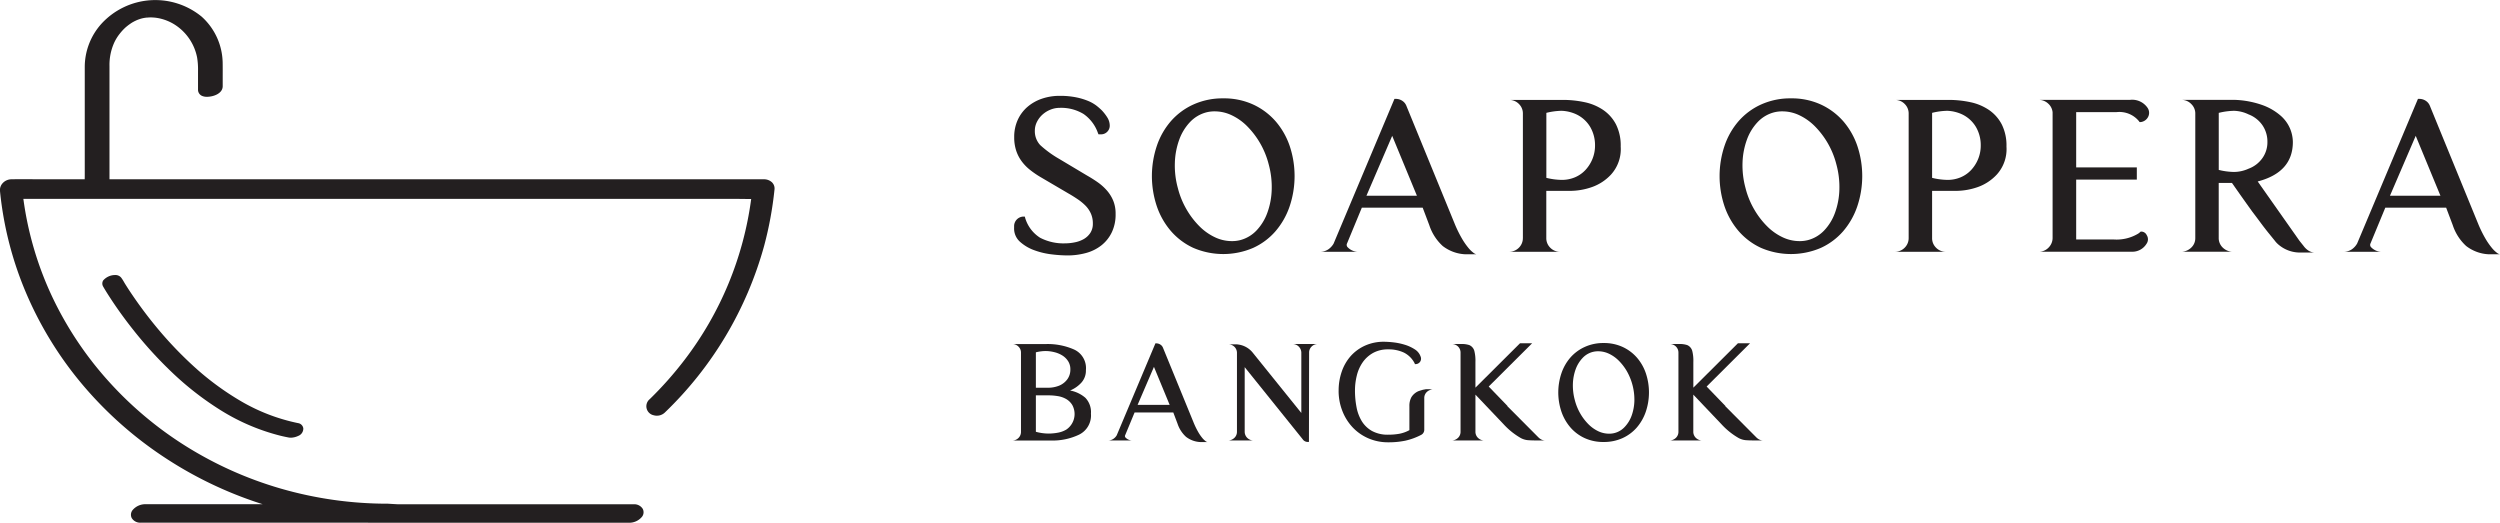
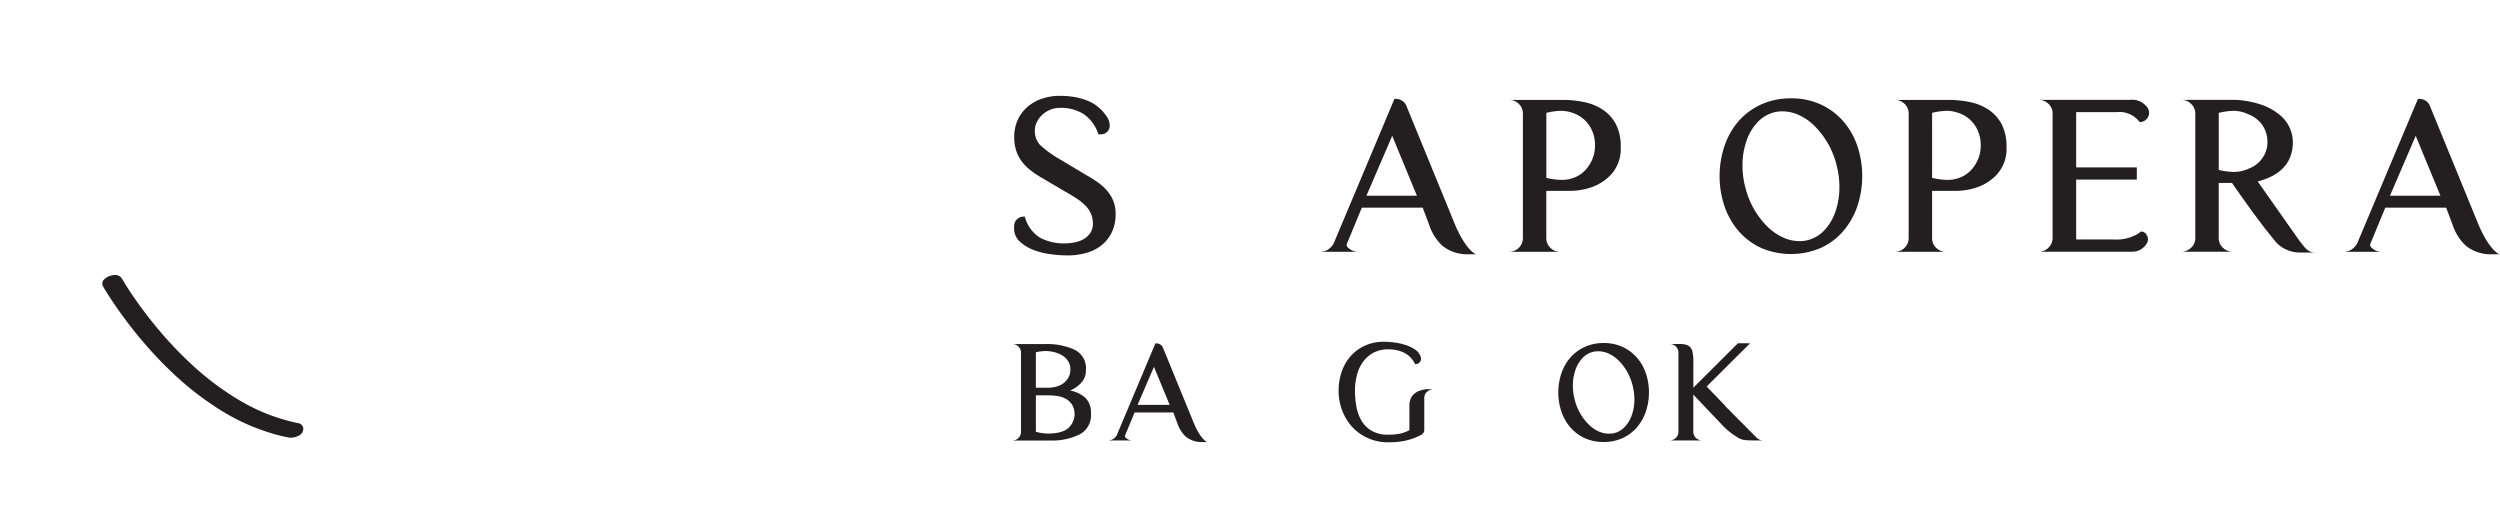
<svg xmlns="http://www.w3.org/2000/svg" width="230.079" height="48.108" viewBox="0 0 230.079 48.108">
  <g id="logo" transform="translate(0 0)">
    <g id="Group_1" data-name="Group 1" transform="translate(0 0)">
-       <path id="Path_1" data-name="Path 1" d="M71.083,16.815A1.07,1.07,0,0,0,70.3,16.5H10.076V6.07a4.97,4.97,0,0,1,.45-2.177A4.121,4.121,0,0,1,11,3.128c.087-.112.179-.222.276-.327s.227-.233.284-.281a4.529,4.529,0,0,1,.371-.291c.051-.036.1-.069.143-.1l.064-.041c.038-.023.074-.043.112-.064.064-.036.125-.069.192-.1l.112-.054c.074-.031.146-.061.222-.087l.125-.043c.069-.02.141-.041.215-.059l.087-.018c.079-.015.161-.028.24-.038l.074-.008.054,0,.054-.005A3.742,3.742,0,0,1,14,1.605l.169.01c.089.008.179.018.266.031A4.351,4.351,0,0,1,16.1,2.28a4.648,4.648,0,0,1,2.037,2.995,6.633,6.633,0,0,1,.087,1.25v1.74a.619.619,0,0,0,.406.575,1.1,1.1,0,0,0,.409.069c.606,0,1.457-.3,1.457-.981,0-.238,0-.473,0-.71,0-.488.005-.994-.005-1.495a5.834,5.834,0,0,0-1.927-4.186,6.727,6.727,0,0,0-9.212.631A5.957,5.957,0,0,0,7.8,6.174V16.01c0,.161,0,.325-.005.488V16.5H3.864c-.3,0-.6,0-.894-.005-.593-.005-1.206-.01-1.812.005H1.05a1.1,1.1,0,0,0-.8.353A.933.933,0,0,0,0,17.589a32.019,32.019,0,0,0,2.481,9.56,33.4,33.4,0,0,0,5.131,8.274A35.136,35.136,0,0,0,14.9,41.937a36.221,36.221,0,0,0,9.038,4.39l.24.077H14.68c-.391,0-.779,0-1.17,0h-.072a1.531,1.531,0,0,0-1.247.555.681.681,0,0,0-.066.721.908.908,0,0,0,.818.424H33.7c.118,0,.624.005,1.577.005.828,0,1.993,0,3.537,0l2.318,0H56.6c.391,0,.779,0,1.17,0h.072a1.531,1.531,0,0,0,1.247-.555.676.676,0,0,0,.064-.721.908.908,0,0,0-.818-.424H36.693c-.138,0-.442-.02-.662-.033-.169-.01-.309-.02-.355-.02a35.353,35.353,0,0,1-9.866-1.4,34.526,34.526,0,0,1-8.737-3.917A33.48,33.48,0,0,1,9.93,35.019a32.067,32.067,0,0,1-5.1-7.653,30.712,30.712,0,0,1-2.665-8.954L2.149,18.3H67.413c.286,0,.578.005.866.008s.565.008.853.008A31.089,31.089,0,0,1,62.99,33.134a32.981,32.981,0,0,1-3.194,3.6.845.845,0,0,0,.363,1.482,1.06,1.06,0,0,0,1.025-.248,33.637,33.637,0,0,0,9.153-15.388,33.116,33.116,0,0,0,.943-5.154.774.774,0,0,0-.2-.608ZM13.469,1.268l-.018-.158.066.506Z" transform="translate(0 0)" fill="#231f20" />
      <path id="Path_2" data-name="Path 2" d="M49.613,110.657a25.575,25.575,0,0,1-4.431-3.286,35.305,35.305,0,0,1-3.411-3.611c-.785-.953-1.528-1.952-2.213-2.967-.227-.337-.432-.652-.621-.958-.031-.049-.059-.1-.087-.148a3.3,3.3,0,0,0-.2-.319.673.673,0,0,0-.606-.317,1.458,1.458,0,0,0-1.106.5.542.542,0,0,0-.008.549c.245.429.521.853.759,1.216.649.986,1.372,1.975,2.144,2.939a37.525,37.525,0,0,0,3.383,3.7,27.838,27.838,0,0,0,4.523,3.529,19.22,19.22,0,0,0,5.515,2.356c.238.059.488.112.741.161a1.215,1.215,0,0,0,.212.02,1.685,1.685,0,0,0,.685-.166.717.717,0,0,0,.465-.69.565.565,0,0,0-.483-.486A17.326,17.326,0,0,1,49.613,110.657Z" transform="translate(-27.443 -73.739)" fill="#231f20" />
    </g>
    <g id="Group_2" data-name="Group 2" transform="translate(93.33 8.819)">
      <path id="Path_3" data-name="Path 3" d="M365.23,46.657v-.164a.882.882,0,0,1,.869-.869h.118l.023.095a3.239,3.239,0,0,0,1.382,1.853,4.644,4.644,0,0,0,2.3.516,4.382,4.382,0,0,0,.9-.095,2.685,2.685,0,0,0,.82-.3,1.8,1.8,0,0,0,.6-.562,1.537,1.537,0,0,0,.235-.869,2.211,2.211,0,0,0-.187-.928,2.479,2.479,0,0,0-.5-.726,4.782,4.782,0,0,0-.716-.585c-.266-.179-.532-.348-.8-.5l-2.555-1.5a8.556,8.556,0,0,1-1.02-.693,4.194,4.194,0,0,1-.784-.81,3.445,3.445,0,0,1-.5-.984,3.92,3.92,0,0,1-.176-1.219,3.76,3.76,0,0,1,.327-1.595,3.491,3.491,0,0,1,.9-1.2,4.053,4.053,0,0,1,1.336-.751,5,5,0,0,1,1.607-.258,7.445,7.445,0,0,1,1.549.141,5.977,5.977,0,0,1,1.114.34,3.407,3.407,0,0,1,.751.434,6.027,6.027,0,0,1,.48.422,4.061,4.061,0,0,1,.529.693,1.436,1.436,0,0,1,.2.739.8.8,0,0,1-.774.774H373l-.046-.095a3.556,3.556,0,0,0-1.336-1.781,3.974,3.974,0,0,0-2.205-.562,2.218,2.218,0,0,0-.833.164,2.463,2.463,0,0,0-.726.445,2.258,2.258,0,0,0-.516.67,1.8,1.8,0,0,0-.2.833,1.873,1.873,0,0,0,.493,1.313,9.8,9.8,0,0,0,1.735,1.265l2.555,1.526q.54.307,1.02.644a4.734,4.734,0,0,1,.843.762,3.407,3.407,0,0,1,.575.938,3.151,3.151,0,0,1,.212,1.2,3.8,3.8,0,0,1-.353,1.7,3.415,3.415,0,0,1-.961,1.2,3.97,3.97,0,0,1-1.418.7,6.477,6.477,0,0,1-1.722.222,12.512,12.512,0,0,1-1.4-.095,6.975,6.975,0,0,1-1.607-.376,3.961,3.961,0,0,1-1.324-.774A1.628,1.628,0,0,1,365.23,46.657Z" transform="translate(-365.23 -34.511)" fill="#231f20" />
-       <path id="Path_4" data-name="Path 4" d="M421.427,35.421a6.411,6.411,0,0,1,2.767.575,6.176,6.176,0,0,1,2.062,1.549,6.842,6.842,0,0,1,1.29,2.274,8.748,8.748,0,0,1-.013,5.545,6.912,6.912,0,0,1-1.3,2.287,6.028,6.028,0,0,1-2.065,1.536,6.964,6.964,0,0,1-5.512-.013,6.1,6.1,0,0,1-2.062-1.559,6.909,6.909,0,0,1-1.29-2.287,8.748,8.748,0,0,1,.013-5.545,6.776,6.776,0,0,1,1.3-2.274,6.076,6.076,0,0,1,2.062-1.523,6.5,6.5,0,0,1,2.747-.565ZM417.254,43.7a7.552,7.552,0,0,0,.81,1.97,7.473,7.473,0,0,0,1.183,1.536,5.042,5.042,0,0,0,1.418,1,3.627,3.627,0,0,0,1.536.353,3.047,3.047,0,0,0,.8-.095,3.177,3.177,0,0,0,1.5-.9,4.644,4.644,0,0,0,.984-1.618,6.772,6.772,0,0,0,.4-2.1,7.92,7.92,0,0,0-.281-2.369,7.662,7.662,0,0,0-1.993-3.506,5.041,5.041,0,0,0-1.418-1,3.627,3.627,0,0,0-1.536-.353,3.046,3.046,0,0,0-.8.095,3.177,3.177,0,0,0-1.5.9,4.644,4.644,0,0,0-.984,1.618,6.787,6.787,0,0,0-.4,2.1A7.767,7.767,0,0,0,417.254,43.7Z" transform="translate(-402.178 -35.188)" fill="#231f20" />
      <path id="Path_5" data-name="Path 5" d="M476.89,48.93l5.6-13.319h.118a1.065,1.065,0,0,1,.6.176.98.98,0,0,1,.386.48l4.457,10.881a11.1,11.1,0,0,0,.634,1.29,6.437,6.437,0,0,0,.575.843,2.718,2.718,0,0,0,.48.48.661.661,0,0,0,.3.153h-1.009a3.667,3.667,0,0,1-2.1-.762,4.493,4.493,0,0,1-1.232-1.911l-.611-1.618h-5.6l-1.359,3.284a.309.309,0,0,0,.072.376,1.358,1.358,0,0,0,.869.4H475.72a1.368,1.368,0,0,0,.68-.222,1.632,1.632,0,0,0,.491-.532Zm3.023-4.408h4.643l-2.274-5.509Z" transform="translate(-447.486 -35.33)" fill="#231f20" />
      <path id="Path_6" data-name="Path 6" d="M544.911,48.689V37.246a1.215,1.215,0,0,0-.353-.879,1.241,1.241,0,0,0-.869-.386h4.878a9.507,9.507,0,0,1,2.039.212,4.812,4.812,0,0,1,1.7.716,3.656,3.656,0,0,1,1.173,1.326,4.331,4.331,0,0,1,.434,2.039,3.485,3.485,0,0,1-.892,2.578A4.386,4.386,0,0,1,551.274,44a6.178,6.178,0,0,1-2.075.353h-2.134v4.339a1.219,1.219,0,0,0,.353.879,1.241,1.241,0,0,0,.869.386h-4.6a1.251,1.251,0,0,0,.869-.386,1.229,1.229,0,0,0,.353-.884Zm2.159-5.535a6.213,6.213,0,0,0,1.408.187,3.069,3.069,0,0,0,1.242-.245,2.818,2.818,0,0,0,.961-.68,3.33,3.33,0,0,0,.634-1.009,3.232,3.232,0,0,0,.235-1.232,3.319,3.319,0,0,0-.434-1.689,2.955,2.955,0,0,0-1.278-1.173,3.548,3.548,0,0,0-1.359-.33,6.248,6.248,0,0,0-1.408.189Z" transform="translate(-498.087 -35.605)" fill="#231f20" />
      <path id="Path_7" data-name="Path 7" d="M625.885,35.421a6.411,6.411,0,0,1,2.767.575,6.176,6.176,0,0,1,2.062,1.549A6.842,6.842,0,0,1,632,39.819a8.748,8.748,0,0,1-.013,5.545,6.912,6.912,0,0,1-1.3,2.287,6.043,6.043,0,0,1-2.062,1.536,6.964,6.964,0,0,1-5.512-.013,6.1,6.1,0,0,1-2.062-1.559,6.909,6.909,0,0,1-1.29-2.287,8.748,8.748,0,0,1,.013-5.545,6.775,6.775,0,0,1,1.3-2.274,6.076,6.076,0,0,1,2.062-1.523,6.505,6.505,0,0,1,2.745-.565ZM621.709,43.7a7.555,7.555,0,0,0,.81,1.97,7.476,7.476,0,0,0,1.183,1.536,5.041,5.041,0,0,0,1.418,1,3.627,3.627,0,0,0,1.536.353,3.046,3.046,0,0,0,.8-.095,3.177,3.177,0,0,0,1.5-.9,4.644,4.644,0,0,0,.984-1.618,6.771,6.771,0,0,0,.4-2.1,7.919,7.919,0,0,0-.281-2.369,7.662,7.662,0,0,0-1.993-3.506,5.079,5.079,0,0,0-1.418-1,3.627,3.627,0,0,0-1.536-.353,3.046,3.046,0,0,0-.8.095,3.177,3.177,0,0,0-1.5.9,4.644,4.644,0,0,0-.984,1.618,6.789,6.789,0,0,0-.4,2.1A7.932,7.932,0,0,0,621.709,43.7Z" transform="translate(-554.39 -35.188)" fill="#231f20" />
      <path id="Path_8" data-name="Path 8" d="M683.834,48.689V37.246a1.215,1.215,0,0,0-.353-.879,1.24,1.24,0,0,0-.869-.386h4.878a9.507,9.507,0,0,1,2.039.212,4.813,4.813,0,0,1,1.7.716,3.658,3.658,0,0,1,1.173,1.326,4.332,4.332,0,0,1,.434,2.039,3.485,3.485,0,0,1-.892,2.578A4.386,4.386,0,0,1,690.2,44a6.178,6.178,0,0,1-2.075.353h-2.134v4.339a1.219,1.219,0,0,0,.353.879,1.239,1.239,0,0,0,.866.386h-4.6a1.251,1.251,0,0,0,.869-.386,1.231,1.231,0,0,0,.355-.884Zm2.157-5.535a6.21,6.21,0,0,0,1.405.187,3.07,3.07,0,0,0,1.242-.245,2.818,2.818,0,0,0,.961-.68,3.33,3.33,0,0,0,.634-1.009,3.232,3.232,0,0,0,.235-1.232,3.319,3.319,0,0,0-.434-1.689,2.955,2.955,0,0,0-1.278-1.173,3.548,3.548,0,0,0-1.359-.33,6.209,6.209,0,0,0-1.405.189Z" transform="translate(-601.507 -35.605)" fill="#231f20" />
      <path id="Path_9" data-name="Path 9" d="M734.473,35.971H742.8a1.713,1.713,0,0,1,1.641.751.816.816,0,0,1,.128.4.794.794,0,0,1-.082.4.881.881,0,0,1-.7.493h-.094l-.046-.072a2.33,2.33,0,0,0-2.088-.843h-3.7v5.088h5.581V43.31h-5.581v5.509h3.47a3.846,3.846,0,0,0,2.157-.493,1.07,1.07,0,0,0,.281-.212l.046-.023h.046a.558.558,0,0,1,.493.33.708.708,0,0,1-.023.8,1.531,1.531,0,0,1-1.336.726H734.47a1.232,1.232,0,0,0,.843-.376,1.262,1.262,0,0,0,.376-.866V37.118a1.224,1.224,0,0,0-.4-.8A1.27,1.27,0,0,0,734.473,35.971Z" transform="translate(-640.115 -35.598)" fill="#231f20" />
      <path id="Path_10" data-name="Path 10" d="M787.079,48.681V37.167a1.209,1.209,0,0,0-.376-.82,1.237,1.237,0,0,0-.843-.376h4.878a8.456,8.456,0,0,1,2.578.5,5.257,5.257,0,0,1,1.641.974,3.249,3.249,0,0,1,.856,1.2,3.311,3.311,0,0,1,.245,1.2q0,2.79-3.235,3.634l3.846,5.463.376.47a1.74,1.74,0,0,0,.434.422,1.154,1.154,0,0,0,.575.187h-1.382a3.036,3.036,0,0,1-1.876-.68,2.184,2.184,0,0,1-.4-.411l-.6-.739q-.341-.422-.715-.928t-.751-1q-.866-1.2-1.876-2.65h-1.219v5.042a1.207,1.207,0,0,0,.353.892,1.358,1.358,0,0,0,.866.4h-4.595a1.364,1.364,0,0,0,.869-.4A1.179,1.179,0,0,0,787.079,48.681Zm2.159-11.515v5.251a6.213,6.213,0,0,0,1.408.187,3.27,3.27,0,0,0,1.336-.3,2.687,2.687,0,0,0,1.265-.961,2.522,2.522,0,0,0,.47-1.5,2.66,2.66,0,0,0-.457-1.536,2.739,2.739,0,0,0-1.278-1,3.27,3.27,0,0,0-1.336-.33A6.36,6.36,0,0,0,789.238,37.167Z" transform="translate(-678.373 -35.598)" fill="#231f20" />
      <path id="Path_11" data-name="Path 11" d="M845.5,48.93l5.6-13.319h.118a1.065,1.065,0,0,1,.6.176.98.98,0,0,1,.386.48l4.454,10.881a11.1,11.1,0,0,0,.634,1.29,6.431,6.431,0,0,0,.575.843,2.719,2.719,0,0,0,.48.48.661.661,0,0,0,.3.153h-1.009a3.674,3.674,0,0,1-2.1-.762,4.492,4.492,0,0,1-1.232-1.911l-.611-1.618h-5.6l-1.359,3.284a.309.309,0,0,0,.072.376,1.358,1.358,0,0,0,.869.4H844.33a1.368,1.368,0,0,0,.68-.222,1.624,1.624,0,0,0,.488-.532Zm3.026-4.408h4.643l-2.274-5.509Z" transform="translate(-721.902 -35.33)" fill="#231f20" />
    </g>
    <g id="Group_3" data-name="Group 3" transform="translate(93.189 31.452)">
      <path id="Path_12" data-name="Path 12" d="M364.68,132.781a.8.8,0,0,0,.552-.245.775.775,0,0,0,.222-.56v-7.285a.757.757,0,0,0-.222-.544.791.791,0,0,0-.552-.245h3.1a6.042,6.042,0,0,1,2.532.491,1.879,1.879,0,0,1,1.117,1.906,1.65,1.65,0,0,1-.424,1.163,2.881,2.881,0,0,1-1.035.716,2.961,2.961,0,0,1,1.408.67,1.9,1.9,0,0,1,.514,1.459,1.965,1.965,0,0,1-1.1,1.937,5.662,5.662,0,0,1-2.607.537h-3.5Zm2.144-8.121v3.263h1.163a2.726,2.726,0,0,0,.984-.194,1.774,1.774,0,0,0,.751-.588,1.494,1.494,0,0,0,.276-.9,1.361,1.361,0,0,0-.21-.767,1.684,1.684,0,0,0-.544-.529,2.487,2.487,0,0,0-.739-.3,3.4,3.4,0,0,0-.79-.1,3.965,3.965,0,0,0-.892.118Zm1.163,7.48a4.664,4.664,0,0,0,.871-.082,2.332,2.332,0,0,0,.767-.284,1.726,1.726,0,0,0,.552-2.256,1.585,1.585,0,0,0-.544-.544,2.262,2.262,0,0,0-.767-.276,5.279,5.279,0,0,0-.879-.074h-1.163v3.353a4.47,4.47,0,0,0,1.163.164Z" transform="translate(-364.68 -123.691)" fill="#231f20" />
      <path id="Path_13" data-name="Path 13" d="M400,132.124l3.562-8.463h.074a.692.692,0,0,1,.381.112.612.612,0,0,1,.245.3l2.831,6.915a7.271,7.271,0,0,0,.4.82,3.94,3.94,0,0,0,.365.537,1.775,1.775,0,0,0,.3.3.424.424,0,0,0,.194.1h-.641a2.333,2.333,0,0,1-1.334-.483,2.858,2.858,0,0,1-.782-1.214l-.388-1.027h-3.562l-.864,2.085a.192.192,0,0,0,.046.238.869.869,0,0,0,.552.253H399.25a.875.875,0,0,0,.432-.141A1,1,0,0,0,400,132.124Zm1.922-2.8h2.951l-1.446-3.5-1.505,3.5Z" transform="translate(-390.416 -123.513)" fill="#231f20" />
-       <path id="Path_14" data-name="Path 14" d="M443.234,131.953v-7.227a.777.777,0,0,0-.222-.567.805.805,0,0,0-.552-.238h.774l.1.015a2.05,2.05,0,0,1,1.37.774l4.454,5.527v-5.573a.815.815,0,0,0-.774-.774h2.264a.8.8,0,0,0-.552.245.765.765,0,0,0-.222.56l-.015,8.21h-.089a.565.565,0,0,1-.491-.253l-5.333-6.631v5.959a.8.8,0,0,0,.23.544.855.855,0,0,0,.544.245H442.46a.881.881,0,0,0,.552-.253A.766.766,0,0,0,443.234,131.953Z" transform="translate(-422.584 -123.684)" fill="#231f20" />
-       <path id="Path_15" data-name="Path 15" d="M482.11,127.581a5.278,5.278,0,0,1,.291-1.766,4.23,4.23,0,0,1,.833-1.431,3.938,3.938,0,0,1,1.319-.953,4.165,4.165,0,0,1,1.727-.35,8.39,8.39,0,0,1,.894.059,5.7,5.7,0,0,1,1.027.217,3.635,3.635,0,0,1,.917.424,1.276,1.276,0,0,1,.544.685.5.5,0,0,1-.059.463.505.505,0,0,1-.417.21h-.059l-.015-.059a2.228,2.228,0,0,0-1.007-1.007,3.3,3.3,0,0,0-1.423-.291,2.816,2.816,0,0,0-1.4.327,2.874,2.874,0,0,0-.953.856,3.647,3.647,0,0,0-.544,1.214,5.711,5.711,0,0,0-.171,1.4,7.991,7.991,0,0,0,.141,1.513,3.824,3.824,0,0,0,.486,1.3,2.606,2.606,0,0,0,.938.9,3,3,0,0,0,1.505.342,5.836,5.836,0,0,0,1-.082,3.167,3.167,0,0,0,.938-.335v-2.205a1.654,1.654,0,0,1,.187-.833,1.431,1.431,0,0,1,.649-.552c.11-.038.253-.084.432-.133l.1-.015a.838.838,0,0,1,.238-.031h.253l.284.031a.805.805,0,0,0-.552.238.749.749,0,0,0-.222.552v2.89a.528.528,0,0,1-.284.491,5.973,5.973,0,0,1-1.467.537,7.556,7.556,0,0,1-1.556.148,4.549,4.549,0,0,1-1.855-.373,4.364,4.364,0,0,1-1.446-1.02,4.658,4.658,0,0,1-.938-1.513,5.023,5.023,0,0,1-.337-1.845Z" transform="translate(-452.102 -123.081)" fill="#231f20" />
-       <path id="Path_16" data-name="Path 16" d="M522.99,123.712h.864a2.19,2.19,0,0,1,.716.1.822.822,0,0,1,.463.537,3.707,3.707,0,0,1,.1,1.027v2.354l4.1-4.083h1.117l-3.994,3.979,1.727,1.789-.015.015,2.862,2.875a1.118,1.118,0,0,0,.261.194.859.859,0,0,0,.319.089h-.879c-.21,0-.424-.008-.649-.023a1.7,1.7,0,0,1-.677-.2,6.594,6.594,0,0,1-1.564-1.252l-2.607-2.742v3.4a.776.776,0,0,0,.222.567.869.869,0,0,0,.552.253H522.99a.869.869,0,0,0,.552-.253.768.768,0,0,0,.222-.567v-7.257a.78.78,0,0,0-.222-.56A.818.818,0,0,0,522.99,123.712Z" transform="translate(-482.536 -123.505)" fill="#231f20" />
+       <path id="Path_15" data-name="Path 15" d="M482.11,127.581a5.278,5.278,0,0,1,.291-1.766,4.23,4.23,0,0,1,.833-1.431,3.938,3.938,0,0,1,1.319-.953,4.165,4.165,0,0,1,1.727-.35,8.39,8.39,0,0,1,.894.059,5.7,5.7,0,0,1,1.027.217,3.635,3.635,0,0,1,.917.424,1.276,1.276,0,0,1,.544.685.5.5,0,0,1-.059.463.505.505,0,0,1-.417.21h-.059l-.015-.059a2.228,2.228,0,0,0-1.007-1.007,3.3,3.3,0,0,0-1.423-.291,2.816,2.816,0,0,0-1.4.327,2.874,2.874,0,0,0-.953.856,3.647,3.647,0,0,0-.544,1.214,5.711,5.711,0,0,0-.171,1.4,7.991,7.991,0,0,0,.141,1.513,3.824,3.824,0,0,0,.486,1.3,2.606,2.606,0,0,0,.938.9,3,3,0,0,0,1.505.342,5.836,5.836,0,0,0,1-.082,3.167,3.167,0,0,0,.938-.335v-2.205a1.654,1.654,0,0,1,.187-.833,1.431,1.431,0,0,1,.649-.552c.11-.038.253-.084.432-.133l.1-.015a.838.838,0,0,1,.238-.031h.253l.284.031a.805.805,0,0,0-.552.238.749.749,0,0,0-.222.552v2.89a.528.528,0,0,1-.284.491,5.973,5.973,0,0,1-1.467.537,7.556,7.556,0,0,1-1.556.148,4.549,4.549,0,0,1-1.855-.373,4.364,4.364,0,0,1-1.446-1.02,4.658,4.658,0,0,1-.938-1.513,5.023,5.023,0,0,1-.337-1.845" transform="translate(-452.102 -123.081)" fill="#231f20" />
      <path id="Path_17" data-name="Path 17" d="M565.4,123.541a4.081,4.081,0,0,1,1.758.365,3.936,3.936,0,0,1,1.311.984,4.305,4.305,0,0,1,.82,1.446,5.543,5.543,0,0,1-.008,3.524,4.422,4.422,0,0,1-.828,1.454,3.849,3.849,0,0,1-1.311.976,4.126,4.126,0,0,1-1.743.358,4.081,4.081,0,0,1-1.758-.365,3.857,3.857,0,0,1-1.311-.991,4.406,4.406,0,0,1-.82-1.451,5.543,5.543,0,0,1,.008-3.524,4.333,4.333,0,0,1,.828-1.446,3.9,3.9,0,0,1,1.311-.968A4.08,4.08,0,0,1,565.4,123.541ZM562.75,128.8a4.92,4.92,0,0,0,.514,1.252,4.771,4.771,0,0,0,.751.976,3.217,3.217,0,0,0,.9.634,2.321,2.321,0,0,0,.976.222,1.92,1.92,0,0,0,1.459-.634,2.976,2.976,0,0,0,.626-1.027,4.371,4.371,0,0,0,.253-1.334,5.309,5.309,0,0,0-.693-2.757,4.766,4.766,0,0,0-.751-.976,3.2,3.2,0,0,0-.9-.634,2.32,2.32,0,0,0-.976-.222,1.927,1.927,0,0,0-1.459.631,2.975,2.975,0,0,0-.626,1.027,4.356,4.356,0,0,0-.253,1.334A5.1,5.1,0,0,0,562.75,128.8Z" transform="translate(-511.004 -123.423)" fill="#231f20" />
      <path id="Path_18" data-name="Path 18" d="M601.463,123.712h.864a2.19,2.19,0,0,1,.716.1.822.822,0,0,1,.463.537,3.707,3.707,0,0,1,.1,1.027v2.354l4.1-4.083h1.117l-3.994,3.979,1.727,1.789-.015.015,2.862,2.875a1.117,1.117,0,0,0,.261.194.858.858,0,0,0,.319.089H609.1c-.21,0-.424-.008-.649-.023a1.7,1.7,0,0,1-.677-.2,6.593,6.593,0,0,1-1.564-1.252l-2.607-2.742v3.4a.776.776,0,0,0,.222.567.869.869,0,0,0,.552.253H601.46a.881.881,0,0,0,.552-.253.768.768,0,0,0,.222-.567v-7.257a.779.779,0,0,0-.222-.56A.807.807,0,0,0,601.463,123.712Z" transform="translate(-540.954 -123.505)" fill="#231f20" />
    </g>
  </g>
</svg>